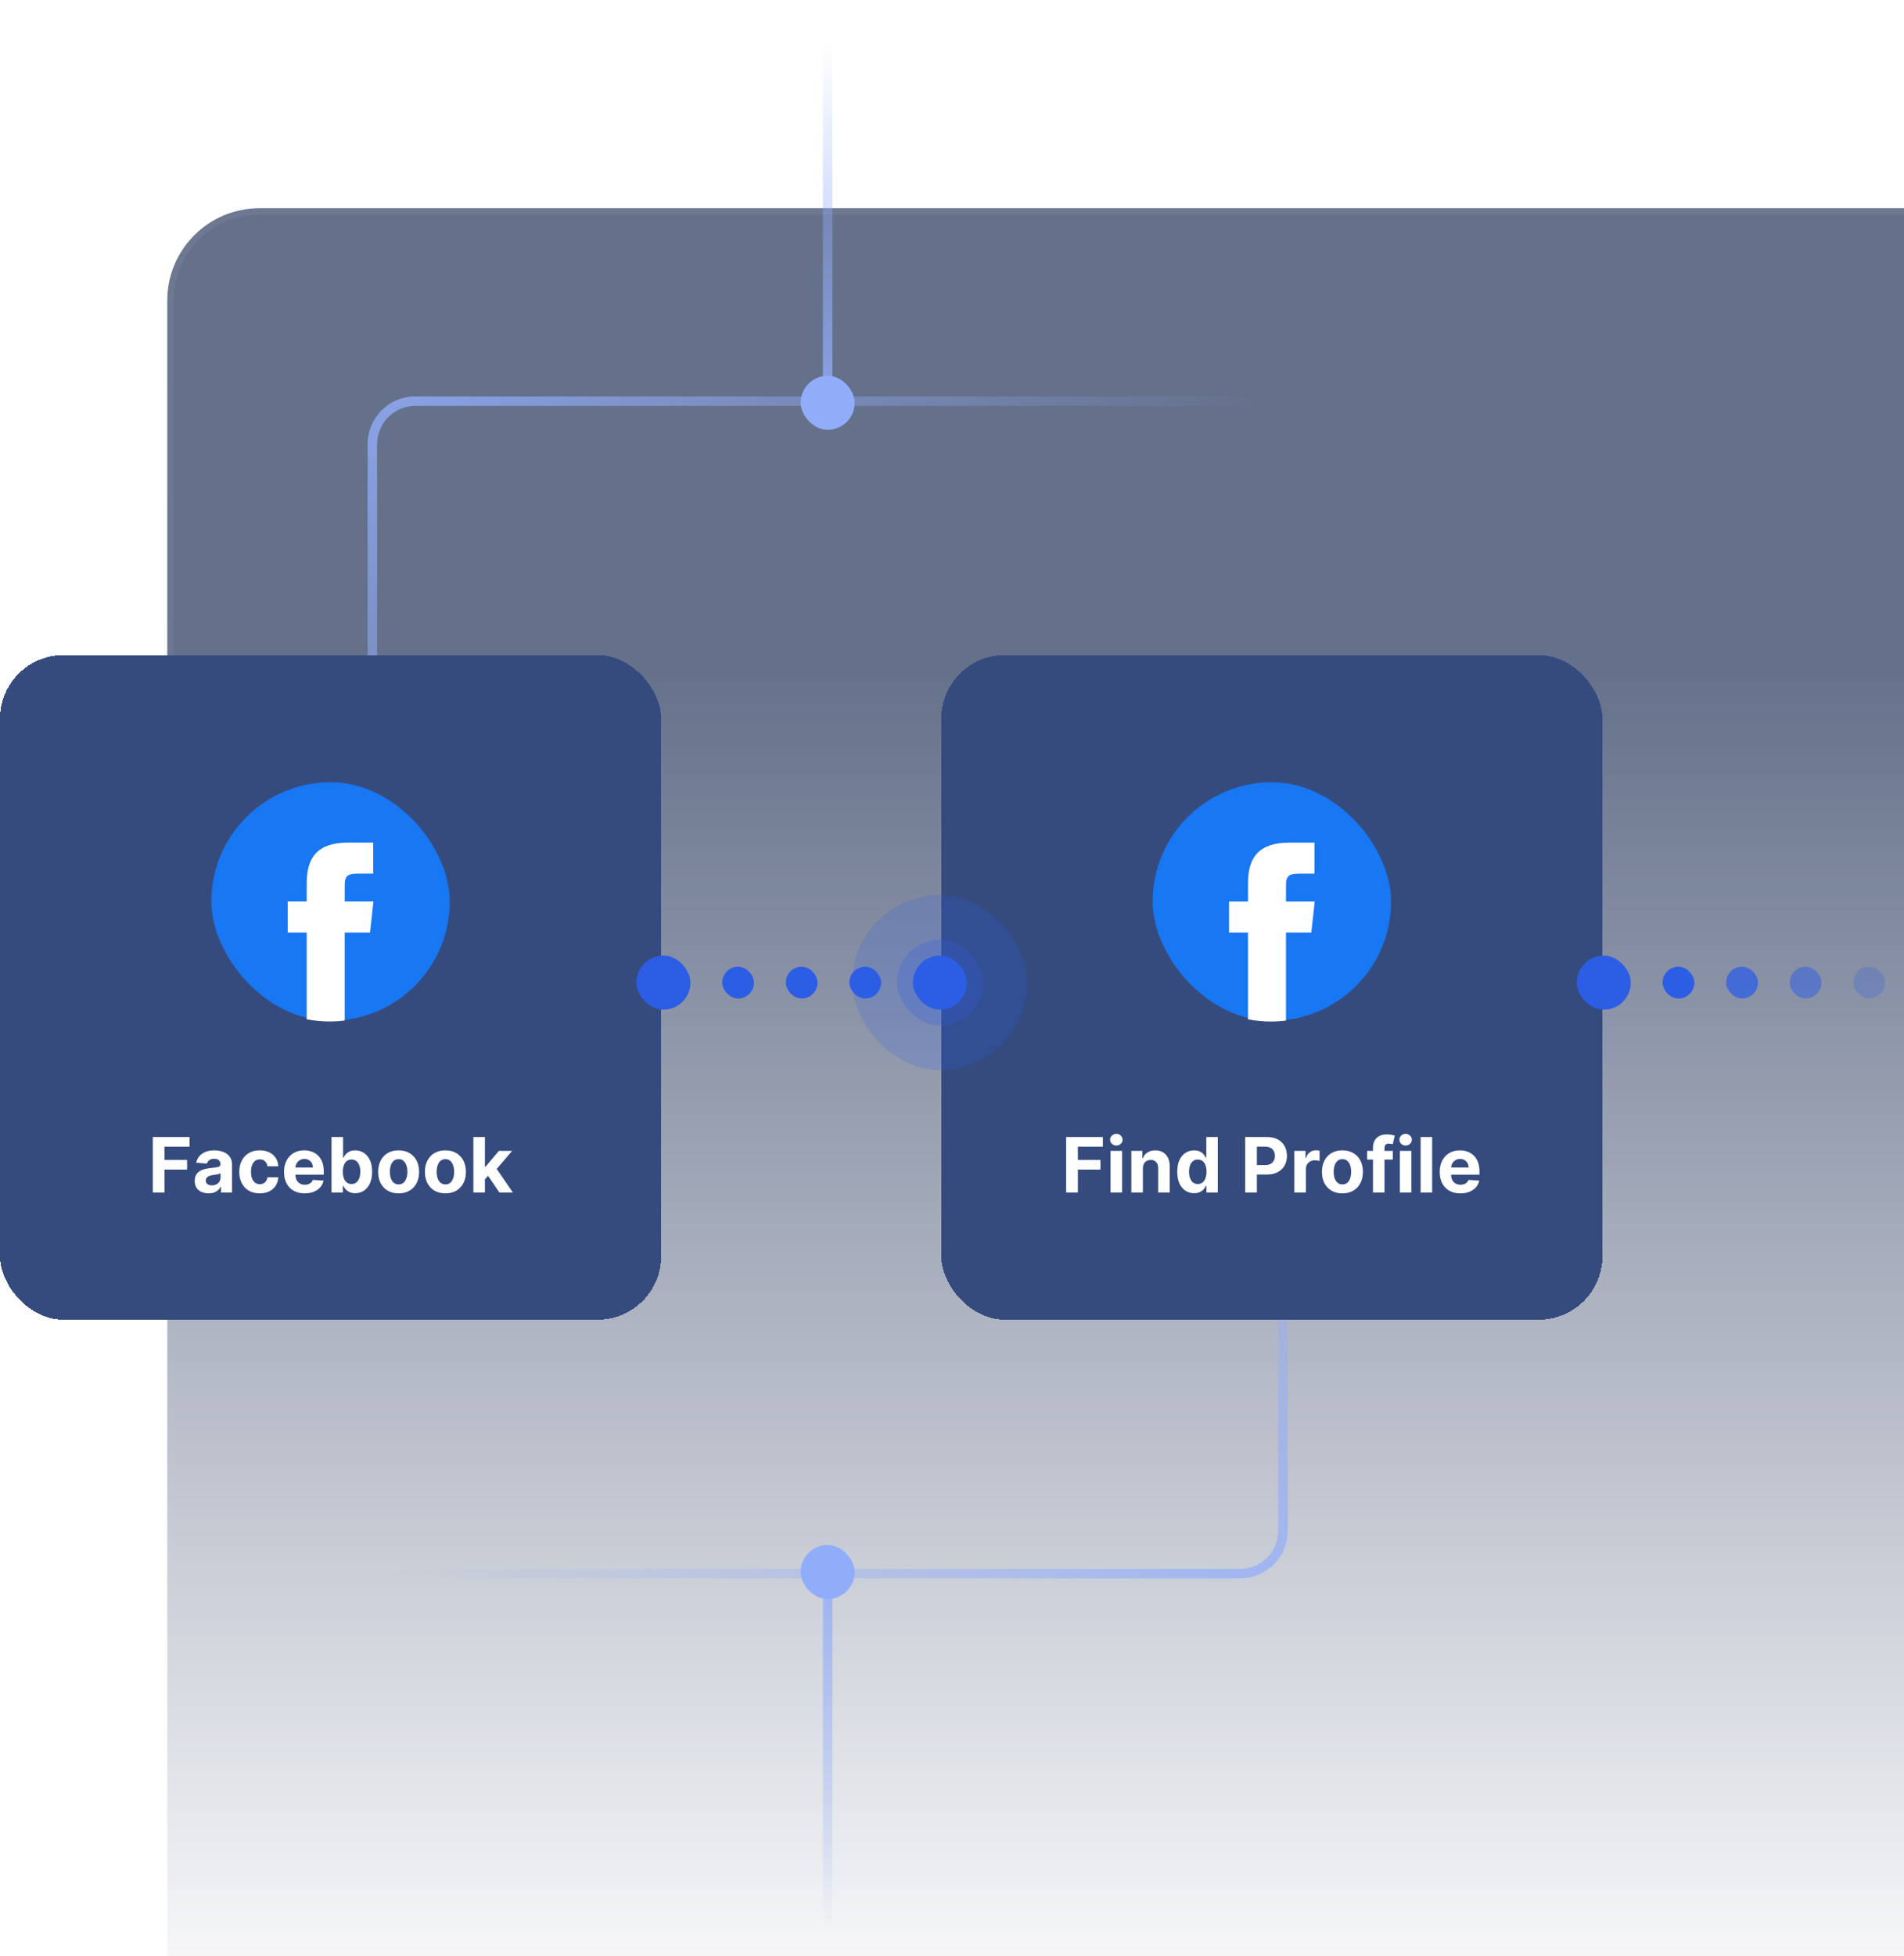
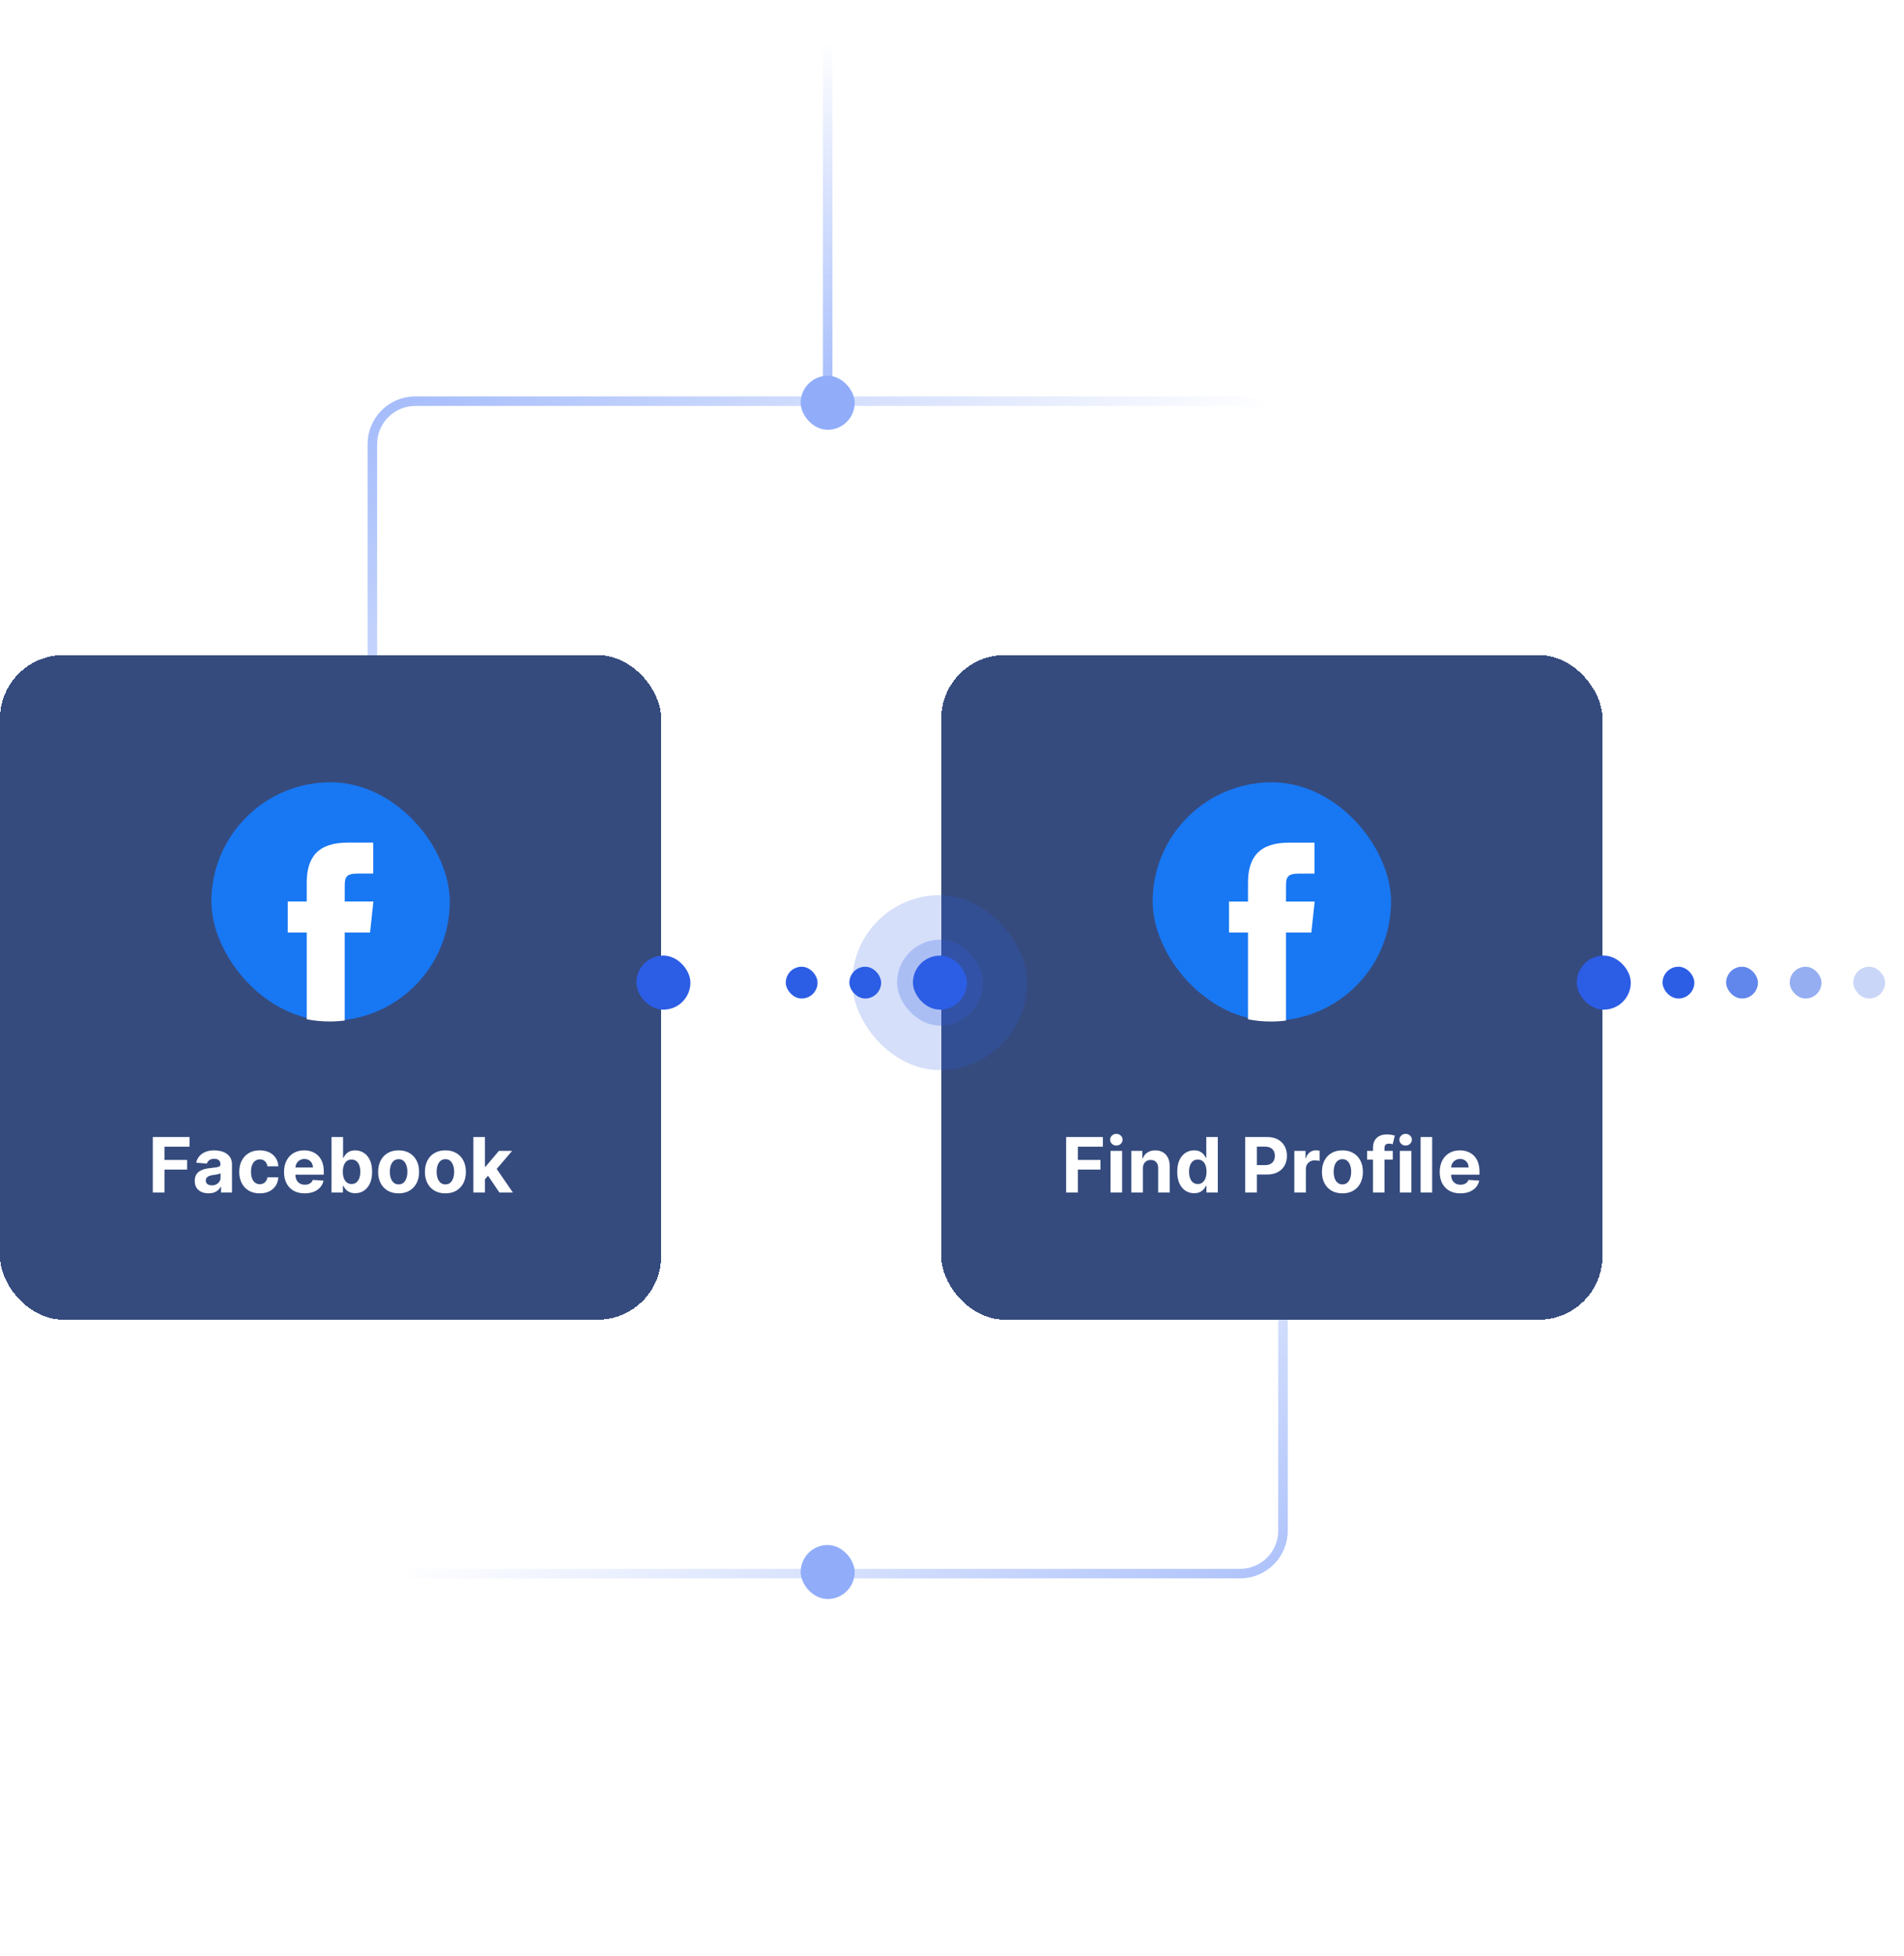
<svg xmlns="http://www.w3.org/2000/svg" width="599" height="615" viewBox="0 0 599 615" fill="none">
  <g clip-path="url(#clip0_1660_15022)">
-     <path d="M52.627 94.481C52.627 78.465 65.61 65.481 81.626 65.481H622.126V615H52.627V94.481Z" fill="url(#paint0_linear_1660_15022)" fill-opacity="0.7" />
    <path d="M81.626 66.481H621.126V614H53.627V94.481C53.627 79.017 66.162 66.481 81.626 66.481Z" stroke="url(#paint1_linear_1660_15022)" stroke-opacity="0.07" stroke-width="2" />
    <rect x="117.148" y="126.149" width="286.479" height="182.833" rx="13.5" stroke="url(#paint2_linear_1660_15022)" stroke-width="3" />
    <rect x="403.626" y="494.814" width="286.479" height="182.833" rx="13.5" transform="rotate(-180 403.626 494.814)" stroke="url(#paint3_linear_1660_15022)" stroke-width="3" />
    <rect x="251.887" y="118.149" width="17" height="17" rx="8.5" fill="#91ADFA" />
    <rect x="251.887" y="485.814" width="17" height="17" rx="8.5" fill="#91ADFA" />
    <line x1="260.387" y1="-6.55671e-08" x2="260.387" y2="118.69" stroke="url(#paint4_linear_1660_15022)" stroke-width="3" />
-     <line x1="260.387" y1="496.314" x2="260.387" y2="615" stroke="url(#paint5_linear_1660_15022)" stroke-width="3" />
    <g filter="url(#filter0_d_1660_15022)">
      <rect y="205.986" width="208" height="208.99" rx="20" fill="#354B7E" shape-rendering="crispEdges" />
      <rect x="66.5" y="245.973" width="75" height="75" rx="37.5" fill="#1877F2" />
      <path d="M108.445 320.898V293.217H116.419L117.477 283.474H108.445L108.457 278.599C108.457 276.06 108.704 274.694 112.435 274.694H117.42V264.951H109.447C99.864 264.951 96.494 269.677 96.494 277.624V283.474H90.523V293.217H96.494V320.507C98.818 320.959 101.226 321.201 103.685 321.201C105.277 321.201 106.87 321.102 108.445 320.898Z" fill="white" />
      <path d="M48.072 374.986V357.532H59.629V360.574H51.762V364.733H58.861V367.776H51.762V374.986H48.072ZM65.612 375.233C64.776 375.233 64.032 375.089 63.379 374.799C62.725 374.503 62.208 374.069 61.827 373.495C61.452 372.915 61.265 372.194 61.265 371.33C61.265 370.603 61.398 369.992 61.666 369.498C61.932 369.003 62.296 368.606 62.756 368.305C63.217 368.003 63.739 367.776 64.325 367.623C64.915 367.469 65.535 367.361 66.183 367.299C66.944 367.219 67.558 367.145 68.023 367.077C68.489 367.003 68.827 366.895 69.038 366.753C69.248 366.611 69.353 366.401 69.353 366.123V366.072C69.353 365.532 69.183 365.114 68.842 364.819C68.506 364.523 68.029 364.376 67.41 364.376C66.756 364.376 66.237 364.52 65.85 364.81C65.464 365.094 65.208 365.452 65.083 365.884L61.725 365.611C61.896 364.816 62.231 364.128 62.731 363.549C63.231 362.964 63.876 362.515 64.665 362.202C65.461 361.884 66.381 361.725 67.427 361.725C68.154 361.725 68.85 361.81 69.515 361.981C70.185 362.151 70.779 362.415 71.296 362.773C71.819 363.131 72.231 363.591 72.532 364.154C72.833 364.711 72.984 365.378 72.984 366.157V374.986H69.54V373.171H69.438C69.228 373.58 68.947 373.941 68.594 374.253C68.242 374.56 67.819 374.802 67.325 374.978C66.83 375.148 66.259 375.233 65.612 375.233ZM66.651 372.728C67.185 372.728 67.657 372.623 68.066 372.412C68.475 372.197 68.796 371.907 69.029 371.543C69.262 371.18 69.379 370.768 69.379 370.307V368.918C69.265 368.992 69.109 369.06 68.91 369.123C68.717 369.18 68.498 369.233 68.254 369.285C68.009 369.33 67.765 369.373 67.521 369.412C67.276 369.447 67.055 369.478 66.856 369.506C66.43 369.569 66.058 369.668 65.739 369.805C65.421 369.941 65.174 370.126 64.998 370.358C64.822 370.586 64.734 370.87 64.734 371.211C64.734 371.705 64.913 372.083 65.271 372.344C65.634 372.6 66.094 372.728 66.651 372.728ZM81.715 375.242C80.374 375.242 79.221 374.958 78.255 374.39C77.295 373.816 76.556 373.02 76.039 372.003C75.528 370.986 75.272 369.816 75.272 368.492C75.272 367.151 75.531 365.975 76.048 364.964C76.57 363.947 77.312 363.154 78.272 362.586C79.232 362.012 80.374 361.725 81.698 361.725C82.84 361.725 83.84 361.932 84.698 362.347C85.556 362.762 86.235 363.344 86.735 364.094C87.235 364.844 87.511 365.725 87.562 366.736H84.136C84.039 366.083 83.783 365.557 83.369 365.16C82.96 364.756 82.423 364.555 81.758 364.555C81.195 364.555 80.704 364.708 80.283 365.015C79.869 365.316 79.545 365.756 79.312 366.336C79.079 366.915 78.962 367.617 78.962 368.441C78.962 369.276 79.076 369.986 79.303 370.572C79.536 371.157 79.863 371.603 80.283 371.91C80.704 372.216 81.195 372.37 81.758 372.37C82.173 372.37 82.545 372.285 82.874 372.114C83.21 371.944 83.485 371.697 83.701 371.373C83.923 371.043 84.067 370.648 84.136 370.188H87.562C87.505 371.188 87.232 372.069 86.744 372.83C86.261 373.586 85.593 374.177 84.741 374.603C83.888 375.029 82.88 375.242 81.715 375.242ZM95.852 375.242C94.506 375.242 93.347 374.969 92.375 374.424C91.409 373.873 90.665 373.094 90.142 372.089C89.619 371.077 89.358 369.881 89.358 368.501C89.358 367.154 89.619 365.972 90.142 364.955C90.665 363.938 91.401 363.145 92.349 362.577C93.304 362.009 94.423 361.725 95.707 361.725C96.571 361.725 97.375 361.864 98.119 362.143C98.869 362.415 99.523 362.827 100.08 363.378C100.642 363.93 101.08 364.623 101.392 365.458C101.705 366.287 101.861 367.259 101.861 368.373V369.37H90.807V367.12H98.443C98.443 366.597 98.329 366.134 98.102 365.731C97.875 365.327 97.56 365.012 97.156 364.785C96.758 364.552 96.296 364.435 95.767 364.435C95.216 364.435 94.727 364.563 94.301 364.819C93.881 365.069 93.551 365.407 93.312 365.833C93.074 366.253 92.952 366.722 92.946 367.239V369.378C92.946 370.026 93.065 370.586 93.304 371.057C93.548 371.529 93.892 371.893 94.335 372.148C94.778 372.404 95.304 372.532 95.912 372.532C96.315 372.532 96.685 372.475 97.02 372.361C97.355 372.248 97.642 372.077 97.881 371.85C98.119 371.623 98.301 371.344 98.426 371.015L101.784 371.236C101.614 372.043 101.264 372.748 100.736 373.35C100.213 373.947 99.537 374.412 98.707 374.748C97.883 375.077 96.932 375.242 95.852 375.242ZM104.298 374.986V357.532H107.929V364.094H108.04C108.199 363.742 108.429 363.384 108.73 363.02C109.037 362.651 109.435 362.344 109.923 362.1C110.418 361.85 111.031 361.725 111.764 361.725C112.719 361.725 113.599 361.975 114.406 362.475C115.213 362.969 115.858 363.716 116.341 364.716C116.824 365.711 117.065 366.958 117.065 368.458C117.065 369.918 116.83 371.151 116.358 372.157C115.892 373.157 115.256 373.915 114.449 374.432C113.648 374.944 112.75 375.199 111.756 375.199C111.051 375.199 110.452 375.083 109.957 374.85C109.469 374.617 109.068 374.324 108.756 373.972C108.443 373.614 108.205 373.253 108.04 372.89H107.878V374.986H104.298ZM107.852 368.441C107.852 369.219 107.96 369.898 108.176 370.478C108.392 371.057 108.705 371.509 109.114 371.833C109.523 372.151 110.02 372.31 110.605 372.31C111.196 372.31 111.696 372.148 112.105 371.824C112.514 371.495 112.824 371.04 113.034 370.461C113.25 369.876 113.358 369.202 113.358 368.441C113.358 367.685 113.253 367.02 113.043 366.447C112.832 365.873 112.523 365.424 112.114 365.1C111.705 364.776 111.202 364.614 110.605 364.614C110.014 364.614 109.514 364.77 109.105 365.083C108.702 365.395 108.392 365.839 108.176 366.412C107.96 366.986 107.852 367.662 107.852 368.441ZM125.403 375.242C124.079 375.242 122.934 374.961 121.968 374.398C121.008 373.83 120.266 373.04 119.744 372.029C119.221 371.012 118.96 369.833 118.96 368.492C118.96 367.14 119.221 365.958 119.744 364.947C120.266 363.93 121.008 363.14 121.968 362.577C122.934 362.009 124.079 361.725 125.403 361.725C126.727 361.725 127.869 362.009 128.829 362.577C129.795 363.14 130.539 363.93 131.062 364.947C131.585 365.958 131.846 367.14 131.846 368.492C131.846 369.833 131.585 371.012 131.062 372.029C130.539 373.04 129.795 373.83 128.829 374.398C127.869 374.961 126.727 375.242 125.403 375.242ZM125.42 372.43C126.022 372.43 126.525 372.259 126.928 371.918C127.332 371.572 127.636 371.1 127.84 370.503C128.05 369.907 128.156 369.228 128.156 368.466C128.156 367.705 128.05 367.026 127.84 366.43C127.636 365.833 127.332 365.361 126.928 365.015C126.525 364.668 126.022 364.495 125.42 364.495C124.812 364.495 124.3 364.668 123.886 365.015C123.477 365.361 123.167 365.833 122.957 366.43C122.752 367.026 122.65 367.705 122.65 368.466C122.65 369.228 122.752 369.907 122.957 370.503C123.167 371.1 123.477 371.572 123.886 371.918C124.3 372.259 124.812 372.43 125.42 372.43ZM140.121 375.242C138.798 375.242 137.653 374.961 136.687 374.398C135.727 373.83 134.985 373.04 134.462 372.029C133.94 371.012 133.678 369.833 133.678 368.492C133.678 367.14 133.94 365.958 134.462 364.947C134.985 363.93 135.727 363.14 136.687 362.577C137.653 362.009 138.798 361.725 140.121 361.725C141.445 361.725 142.587 362.009 143.548 362.577C144.513 363.14 145.258 363.93 145.781 364.947C146.303 365.958 146.565 367.14 146.565 368.492C146.565 369.833 146.303 371.012 145.781 372.029C145.258 373.04 144.513 373.83 143.548 374.398C142.587 374.961 141.445 375.242 140.121 375.242ZM140.138 372.43C140.741 372.43 141.244 372.259 141.647 371.918C142.05 371.572 142.354 371.1 142.559 370.503C142.769 369.907 142.874 369.228 142.874 368.466C142.874 367.705 142.769 367.026 142.559 366.43C142.354 365.833 142.05 365.361 141.647 365.015C141.244 364.668 140.741 364.495 140.138 364.495C139.531 364.495 139.019 364.668 138.604 365.015C138.195 365.361 137.886 365.833 137.675 366.43C137.471 367.026 137.369 367.705 137.369 368.466C137.369 369.228 137.471 369.907 137.675 370.503C137.886 371.1 138.195 371.572 138.604 371.918C139.019 372.259 139.531 372.43 140.138 372.43ZM152.215 371.219L152.224 366.864H152.752L156.945 361.895H161.113L155.479 368.475H154.619L152.215 371.219ZM148.925 374.986V357.532H152.556V374.986H148.925ZM157.107 374.986L153.255 369.285L155.675 366.719L161.36 374.986H157.107Z" fill="white" />
    </g>
    <rect x="200.207" y="300.481" width="17" height="17" rx="8.5" fill="#2C5DE5" />
-     <rect x="227.207" y="303.981" width="10" height="10" rx="5" fill="#2C5DE5" />
    <rect x="523.046" y="303.981" width="10" height="10" rx="5" fill="#2C5DE5" />
    <rect x="247.207" y="303.981" width="10" height="10" rx="5" fill="#2C5DE5" />
    <g opacity="0.75">
      <rect x="543.046" y="303.981" width="10" height="10" rx="5" fill="#2C5DE5" />
    </g>
    <rect x="267.207" y="303.981" width="10" height="10" rx="5" fill="#2C5DE5" />
    <g opacity="0.5">
      <rect x="563.046" y="303.981" width="10" height="10" rx="5" fill="#2C5DE5" />
    </g>
    <g opacity="0.25">
      <rect x="583.046" y="303.981" width="10" height="10" rx="5" fill="#2C5DE5" />
    </g>
    <g filter="url(#filter1_d_1660_15022)">
      <rect x="296.126" y="205.986" width="208" height="208.99" rx="20" fill="#354B7E" shape-rendering="crispEdges" />
      <rect x="362.626" y="245.986" width="75" height="75" rx="37.5" fill="#1877F2" />
      <path d="M404.572 320.912V293.23H412.545L413.603 283.487H404.572L404.583 278.613C404.583 276.074 404.831 274.708 408.561 274.708H413.547V264.965H405.573C395.991 264.965 392.62 269.69 392.62 277.638V283.487H386.65V293.23H392.62V320.521C394.944 320.973 397.352 321.215 399.811 321.215C401.404 321.215 402.996 321.116 404.572 320.912Z" fill="white" />
      <path d="M335.409 374.986V357.532H346.966V360.574H339.099V364.733H346.199V367.776H339.099V374.986H335.409ZM349.38 374.986V361.895H353.011V374.986H349.38ZM351.204 360.208C350.664 360.208 350.201 360.029 349.815 359.671C349.434 359.307 349.244 358.873 349.244 358.367C349.244 357.867 349.434 357.438 349.815 357.08C350.201 356.716 350.664 356.535 351.204 356.535C351.744 356.535 352.204 356.716 352.585 357.08C352.971 357.438 353.164 357.867 353.164 358.367C353.164 358.873 352.971 359.307 352.585 359.671C352.204 360.029 351.744 360.208 351.204 360.208ZM359.55 367.418V374.986H355.919V361.895H359.379V364.205H359.533C359.822 363.444 360.308 362.841 360.99 362.398C361.672 361.949 362.499 361.725 363.47 361.725C364.379 361.725 365.172 361.924 365.848 362.322C366.524 362.719 367.05 363.287 367.425 364.026C367.8 364.759 367.987 365.634 367.987 366.651V374.986H364.357V367.299C364.362 366.498 364.158 365.873 363.743 365.424C363.328 364.969 362.757 364.742 362.03 364.742C361.541 364.742 361.109 364.847 360.734 365.057C360.365 365.268 360.075 365.574 359.865 365.978C359.661 366.376 359.555 366.856 359.55 367.418ZM375.673 375.199C374.678 375.199 373.778 374.944 372.971 374.432C372.17 373.915 371.533 373.157 371.062 372.157C370.596 371.151 370.363 369.918 370.363 368.458C370.363 366.958 370.604 365.711 371.087 364.716C371.57 363.716 372.212 362.969 373.014 362.475C373.82 361.975 374.704 361.725 375.664 361.725C376.397 361.725 377.008 361.85 377.496 362.1C377.991 362.344 378.389 362.651 378.69 363.02C378.996 363.384 379.229 363.742 379.389 364.094H379.499V357.532H383.121V374.986H379.542V372.89H379.389C379.218 373.253 378.977 373.614 378.664 373.972C378.357 374.324 377.957 374.617 377.462 374.85C376.974 375.083 376.377 375.199 375.673 375.199ZM376.823 372.31C377.408 372.31 377.903 372.151 378.306 371.833C378.715 371.509 379.028 371.057 379.244 370.478C379.465 369.898 379.576 369.219 379.576 368.441C379.576 367.662 379.468 366.986 379.252 366.412C379.036 365.839 378.724 365.395 378.315 365.083C377.906 364.77 377.408 364.614 376.823 364.614C376.227 364.614 375.724 364.776 375.315 365.1C374.906 365.424 374.596 365.873 374.386 366.447C374.175 367.02 374.07 367.685 374.07 368.441C374.07 369.202 374.175 369.876 374.386 370.461C374.602 371.04 374.911 371.495 375.315 371.824C375.724 372.148 376.227 372.31 376.823 372.31ZM391.729 374.986V357.532H398.616C399.94 357.532 401.068 357.785 401.999 358.29C402.931 358.79 403.641 359.486 404.13 360.378C404.624 361.265 404.871 362.287 404.871 363.447C404.871 364.606 404.621 365.628 404.121 366.515C403.621 367.401 402.897 368.091 401.948 368.586C401.005 369.08 399.863 369.327 398.522 369.327H394.133V366.37H397.925C398.636 366.37 399.221 366.248 399.681 366.003C400.147 365.753 400.494 365.41 400.721 364.972C400.954 364.529 401.07 364.02 401.07 363.447C401.07 362.867 400.954 362.361 400.721 361.93C400.494 361.492 400.147 361.154 399.681 360.915C399.215 360.671 398.624 360.549 397.908 360.549H395.42V374.986H391.729ZM407.2 374.986V361.895H410.72V364.18H410.857C411.095 363.367 411.496 362.753 412.058 362.339C412.621 361.918 413.269 361.708 414.001 361.708C414.183 361.708 414.379 361.719 414.59 361.742C414.8 361.765 414.984 361.796 415.144 361.836V365.057C414.973 365.006 414.737 364.961 414.436 364.921C414.135 364.881 413.859 364.861 413.609 364.861C413.075 364.861 412.598 364.978 412.178 365.211C411.763 365.438 411.433 365.756 411.189 366.165C410.95 366.574 410.831 367.046 410.831 367.58V374.986H407.2ZM422.326 375.242C421.002 375.242 419.857 374.961 418.891 374.398C417.931 373.83 417.19 373.04 416.667 372.029C416.144 371.012 415.883 369.833 415.883 368.492C415.883 367.14 416.144 365.958 416.667 364.947C417.19 363.93 417.931 363.14 418.891 362.577C419.857 362.009 421.002 361.725 422.326 361.725C423.65 361.725 424.792 362.009 425.752 362.577C426.718 363.14 427.462 363.93 427.985 364.947C428.508 365.958 428.769 367.14 428.769 368.492C428.769 369.833 428.508 371.012 427.985 372.029C427.462 373.04 426.718 373.83 425.752 374.398C424.792 374.961 423.65 375.242 422.326 375.242ZM422.343 372.43C422.945 372.43 423.448 372.259 423.852 371.918C424.255 371.572 424.559 371.1 424.764 370.503C424.974 369.907 425.079 369.228 425.079 368.466C425.079 367.705 424.974 367.026 424.764 366.43C424.559 365.833 424.255 365.361 423.852 365.015C423.448 364.668 422.945 364.495 422.343 364.495C421.735 364.495 421.224 364.668 420.809 365.015C420.4 365.361 420.09 365.833 419.88 366.43C419.675 367.026 419.573 367.705 419.573 368.466C419.573 369.228 419.675 369.907 419.88 370.503C420.09 371.1 420.4 371.572 420.809 371.918C421.224 372.259 421.735 372.43 422.343 372.43ZM438.17 361.895V364.623H430.09V361.895H438.17ZM431.94 374.986V360.949C431.94 360.001 432.124 359.214 432.494 358.589C432.869 357.964 433.38 357.495 434.028 357.182C434.675 356.87 435.411 356.714 436.235 356.714C436.792 356.714 437.3 356.756 437.761 356.841C438.227 356.927 438.573 357.003 438.8 357.072L438.153 359.799C438.011 359.753 437.835 359.711 437.624 359.671C437.42 359.631 437.21 359.611 436.994 359.611C436.46 359.611 436.087 359.736 435.877 359.986C435.667 360.231 435.562 360.574 435.562 361.018V374.986H431.94ZM440.388 374.986V361.895H444.019V374.986H440.388ZM442.212 360.208C441.672 360.208 441.209 360.029 440.822 359.671C440.442 359.307 440.251 358.873 440.251 358.367C440.251 357.867 440.442 357.438 440.822 357.08C441.209 356.716 441.672 356.535 442.212 356.535C442.751 356.535 443.212 356.716 443.592 357.08C443.979 357.438 444.172 357.867 444.172 358.367C444.172 358.873 443.979 359.307 443.592 359.671C443.212 360.029 442.751 360.208 442.212 360.208ZM450.558 357.532V374.986H446.927V357.532H450.558ZM459.432 375.242C458.085 375.242 456.926 374.969 455.955 374.424C454.989 373.873 454.244 373.094 453.722 372.089C453.199 371.077 452.938 369.881 452.938 368.501C452.938 367.154 453.199 365.972 453.722 364.955C454.244 363.938 454.98 363.145 455.929 362.577C456.884 362.009 458.003 361.725 459.287 361.725C460.151 361.725 460.955 361.864 461.699 362.143C462.449 362.415 463.102 362.827 463.659 363.378C464.222 363.93 464.659 364.623 464.972 365.458C465.284 366.287 465.44 367.259 465.44 368.373V369.37H454.386V367.12H462.023C462.023 366.597 461.909 366.134 461.682 365.731C461.455 365.327 461.139 365.012 460.736 364.785C460.338 364.552 459.875 364.435 459.347 364.435C458.795 364.435 458.307 364.563 457.881 364.819C457.46 365.069 457.131 365.407 456.892 365.833C456.653 366.253 456.531 366.722 456.526 367.239V369.378C456.526 370.026 456.645 370.586 456.884 371.057C457.128 371.529 457.472 371.893 457.915 372.148C458.358 372.404 458.884 372.532 459.492 372.532C459.895 372.532 460.264 372.475 460.599 372.361C460.935 372.248 461.222 372.077 461.46 371.85C461.699 371.623 461.881 371.344 462.006 371.015L465.364 371.236C465.193 372.043 464.844 372.748 464.315 373.35C463.793 373.947 463.117 374.412 462.287 374.748C461.463 375.077 460.511 375.242 459.432 375.242Z" fill="white" />
    </g>
    <rect x="287.207" y="300.481" width="17" height="17" rx="8.5" fill="#2C5DE5" />
    <g opacity="0.25">
      <rect x="282.207" y="295.481" width="27" height="27" rx="13.5" fill="#2C5DE5" />
    </g>
    <g opacity="0.2">
      <rect x="268.126" y="281.481" width="55" height="55" rx="27.5" fill="#2C5DE5" />
    </g>
    <rect x="496.046" y="300.481" width="17" height="17" rx="8.5" fill="#2C5DE5" />
  </g>
  <defs>
    <filter id="filter0_d_1660_15022" x="-40" y="165.986" width="288" height="288.99" filterUnits="userSpaceOnUse" color-interpolation-filters="sRGB">
      <feFlood flood-opacity="0" result="BackgroundImageFix" />
      <feColorMatrix in="SourceAlpha" type="matrix" values="0 0 0 0 0 0 0 0 0 0 0 0 0 0 0 0 0 0 127 0" result="hardAlpha" />
      <feOffset />
      <feGaussianBlur stdDeviation="20" />
      <feComposite in2="hardAlpha" operator="out" />
      <feColorMatrix type="matrix" values="0 0 0 0 0 0 0 0 0 0 0 0 0 0 0 0 0 0 0.03 0" />
      <feBlend mode="normal" in2="BackgroundImageFix" result="effect1_dropShadow_1660_15022" />
      <feBlend mode="normal" in="SourceGraphic" in2="effect1_dropShadow_1660_15022" result="shape" />
    </filter>
    <filter id="filter1_d_1660_15022" x="256.126" y="165.986" width="288" height="288.99" filterUnits="userSpaceOnUse" color-interpolation-filters="sRGB">
      <feFlood flood-opacity="0" result="BackgroundImageFix" />
      <feColorMatrix in="SourceAlpha" type="matrix" values="0 0 0 0 0 0 0 0 0 0 0 0 0 0 0 0 0 0 127 0" result="hardAlpha" />
      <feOffset />
      <feGaussianBlur stdDeviation="20" />
      <feComposite in2="hardAlpha" operator="out" />
      <feColorMatrix type="matrix" values="0 0 0 0 0 0 0 0 0 0 0 0 0 0 0 0 0 0 0.03 0" />
      <feBlend mode="normal" in2="BackgroundImageFix" result="effect1_dropShadow_1660_15022" />
      <feBlend mode="normal" in="SourceGraphic" in2="effect1_dropShadow_1660_15022" result="shape" />
    </filter>
    <linearGradient id="paint0_linear_1660_15022" x1="337.376" y1="211.79" x2="337.376" y2="640.769" gradientUnits="userSpaceOnUse">
      <stop stop-color="#243459" />
      <stop offset="1" stop-color="#243459" stop-opacity="0" />
    </linearGradient>
    <linearGradient id="paint1_linear_1660_15022" x1="337.376" y1="-287.001" x2="337.376" y2="615" gradientUnits="userSpaceOnUse">
      <stop offset="0.278" stop-color="white" />
      <stop offset="1" stop-color="white" stop-opacity="0" />
    </linearGradient>
    <linearGradient id="paint2_linear_1660_15022" x1="115.648" y1="80.26" x2="247.113" y2="247.438" gradientUnits="userSpaceOnUse">
      <stop stop-color="#91ADFA" />
      <stop offset="1" stop-color="#91ADFA" stop-opacity="0" />
    </linearGradient>
    <linearGradient id="paint3_linear_1660_15022" x1="395.888" y1="436.859" x2="507.293" y2="608.833" gradientUnits="userSpaceOnUse">
      <stop stop-color="#2C5DE5" />
      <stop offset="0" stop-color="#91ADFA" />
      <stop offset="1" stop-color="#91ADFA" stop-opacity="0" />
    </linearGradient>
    <linearGradient id="paint4_linear_1660_15022" x1="257.887" y1="150" x2="257.887" y2="13.346" gradientUnits="userSpaceOnUse">
      <stop stop-color="#91ADFA" />
      <stop offset="1" stop-color="#91ADFA" stop-opacity="0" />
    </linearGradient>
    <linearGradient id="paint5_linear_1660_15022" x1="257.887" y1="607.526" x2="257.887" y2="468" gradientUnits="userSpaceOnUse">
      <stop stop-color="#91ADFA" stop-opacity="0" />
      <stop offset="1" stop-color="#91ADFA" />
    </linearGradient>
    <clipPath id="clip0_1660_15022">
      <rect width="599" height="615" fill="white" />
    </clipPath>
  </defs>
</svg>